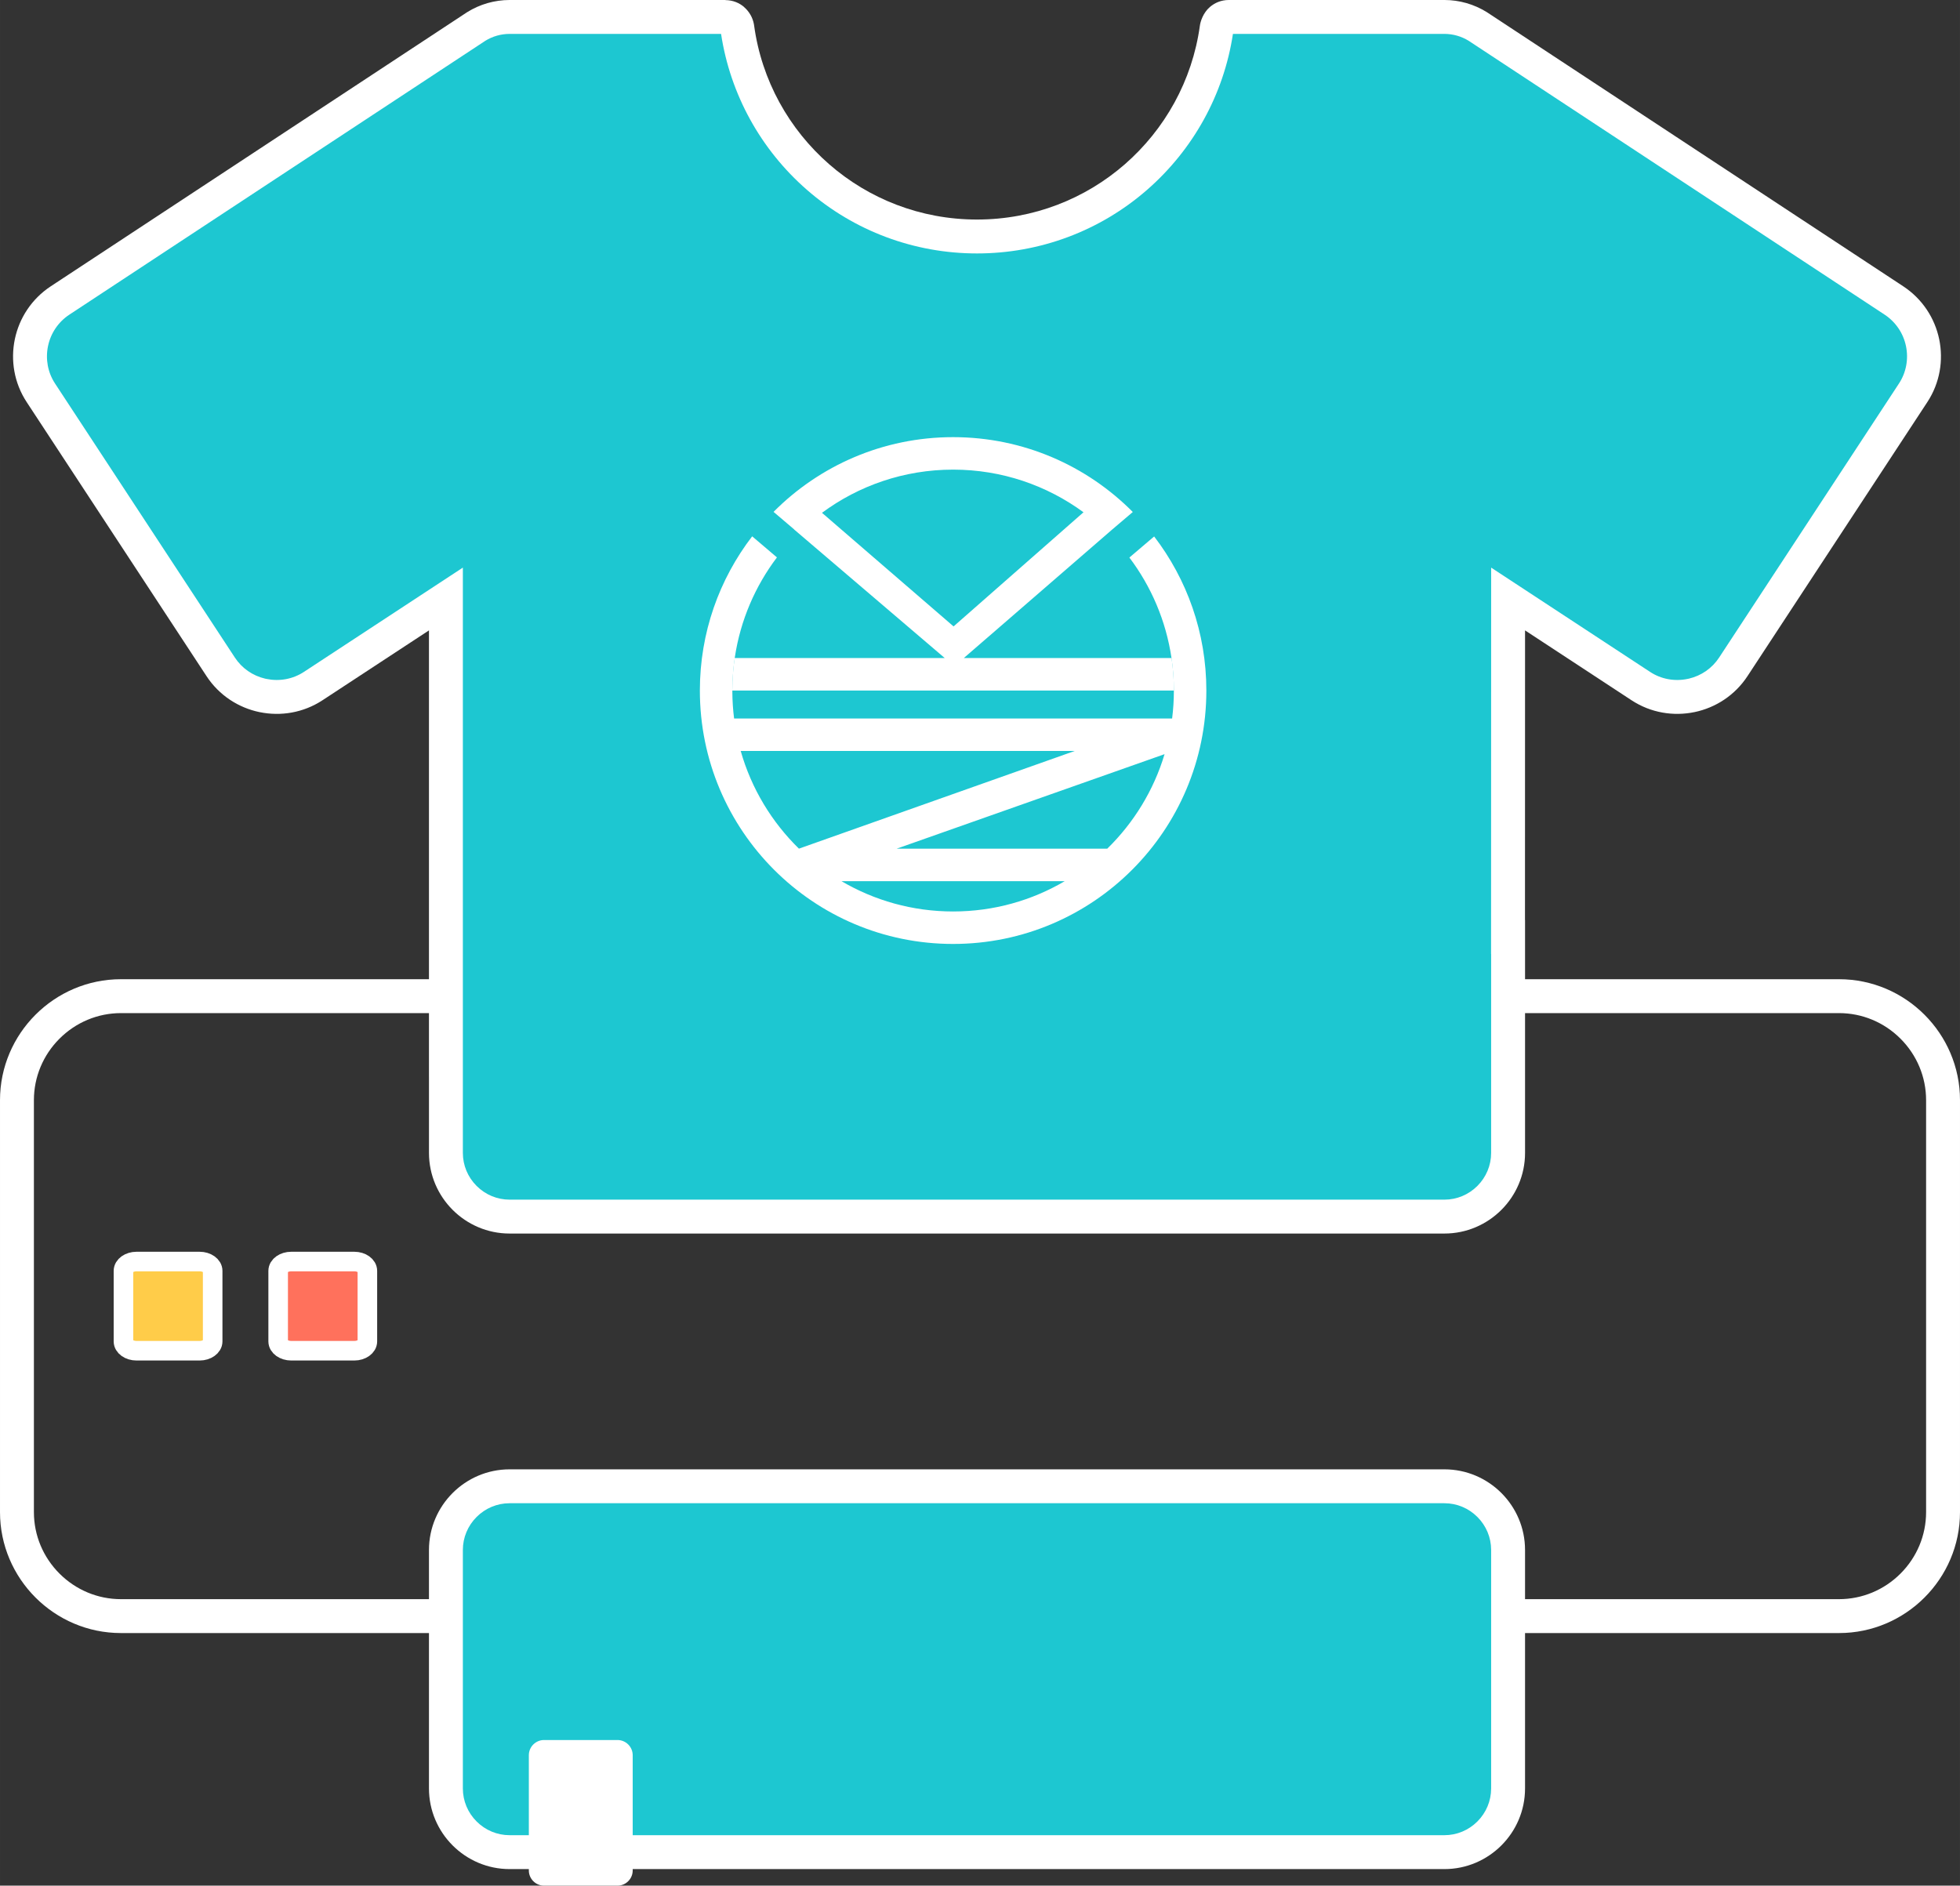
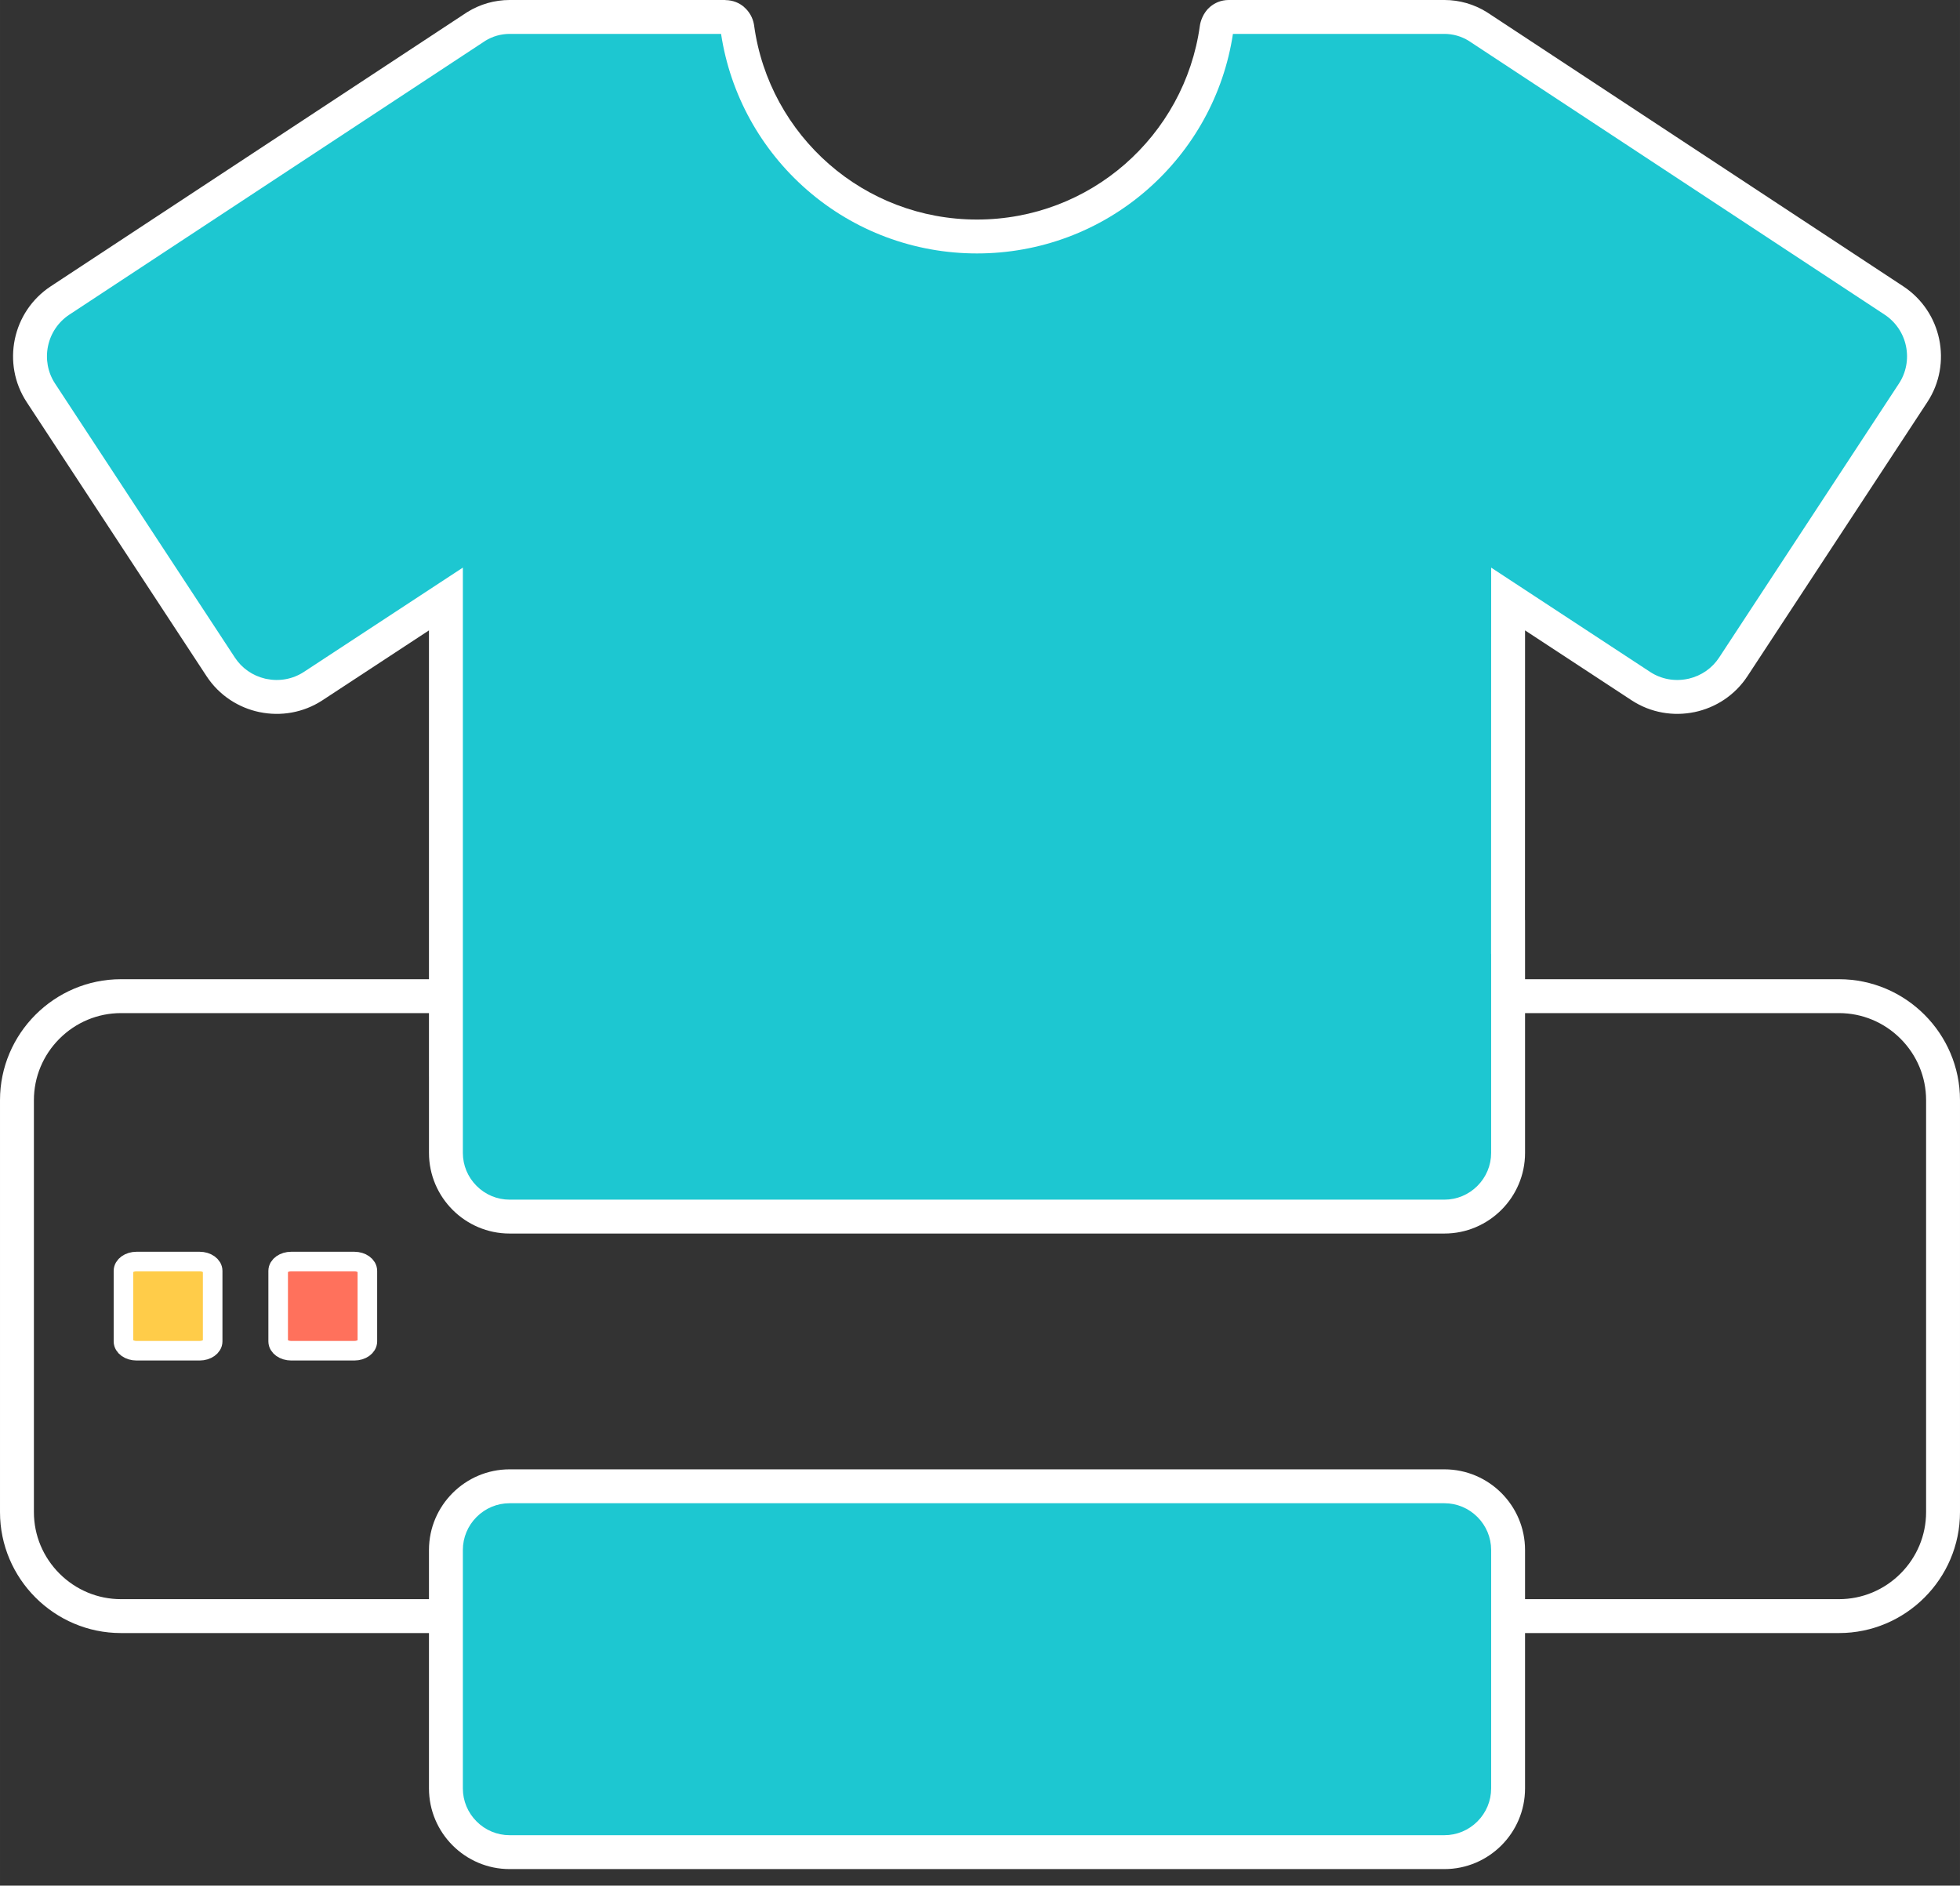
<svg xmlns="http://www.w3.org/2000/svg" viewBox="0 0 8830.72 8497.17" style="shape-rendering:geometricPrecision; text-rendering:geometricPrecision; image-rendering:optimizeQuality; fill-rule:evenodd; clip-rule:evenodd" version="1.1" height="85mm" width="88.337mm" xml:space="preserve">
  <rect x="0" y="0" width="8830.72" height="8497.17" fill="#333333" stroke="none" />
  <defs>
    <style type="text/css">
   
    .str0 {stroke:white;stroke-width:88.16;stroke-miterlimit:22.926}
    .fil2 {fill:#1DC7D1}
    .fil5 {fill:#FF715C}
    .fil4 {fill:#FFCC49}
    .fil0 {fill:white}
    .fil3 {fill:white}
    .fil1 {fill:white;fill-rule:nonzero}
   
  </style>
  </defs>
  <g id="Ebene_x0020_1">
    <g id="_814817952">
      <path d="M544.9 4565.28c-104.39,0 -203.16,41.53 -276.9,115.25 -73.73,73.73 -115.26,172.51 -115.26,276.88l0 1856.57c0,104.39 41.54,203.16 115.26,276.9 73.74,73.73 172.51,115.26 276.9,115.26l7740.94 0c104.38,0 203.15,-41.55 276.88,-115.26 73.73,-73.74 115.26,-172.51 115.26,-276.9l0 -1856.57c0,-104.37 -41.54,-203.15 -115.26,-276.88 -73.73,-73.73 -172.5,-115.25 -276.88,-115.25l-7740.94 0zm0 -152.75l7740.94 0c149.92,0 286.16,61.28 384.88,160 98.73,98.72 160,234.96 160,384.88l0 1856.57c0,149.95 -61.27,286.19 -160,384.9 -98.72,98.73 -234.97,160 -384.88,160l-7740.94 0c-149.93,0 -286.18,-61.27 -384.9,-160 -98.73,-98.71 -160,-234.95 -160,-384.9l0 -1856.57c0,-149.92 61.27,-286.16 160,-384.88 98.72,-98.72 234.97,-160 384.9,-160z" class="fil0" />
      <path d="M6871.03 7009.65l0 1024.35 0 25.23c0,100.01 -40.84,190.9 -106.59,256.65 -65.79,65.79 -156.65,106.62 -256.65,106.62l-4211.86 0c-99.98,0 -190.86,-40.84 -256.62,-106.62 -65.76,-65.76 -106.62,-156.65 -106.62,-256.65l0 -25.23 0 -1024.35 0 -25.23c0,-100.01 40.87,-190.9 106.62,-256.64 65.77,-65.79 156.65,-106.63 256.62,-106.63l4211.86 0c100.01,0 190.87,40.85 256.65,106.63 65.76,65.75 106.59,156.64 106.59,256.64l0 25.23z" class="fil1" />
      <path d="M6718.29 8059.24l0 -1074.82c0,-56.06 -22.27,-109.05 -61.87,-148.65 -39.61,-39.61 -92.57,-61.88 -148.64,-61.88l-4211.86 0c-56.05,0 -109.01,22.26 -148.6,61.86 -39.6,39.61 -61.91,92.61 -61.91,148.67l0 1074.82c0,56.06 22.3,109.04 61.9,148.65 39.6,39.6 92.56,61.88 148.61,61.88l4211.86 0c56.08,0 109.04,-22.29 148.65,-61.9 39.6,-39.6 61.86,-92.58 61.86,-148.63z" class="fil2" />
-       <path d="M2451.12 7840.9l331 0c37.67,0 68.48,30.81 68.48,68.48l0 519.32c0,37.67 -30.81,68.48 -68.48,68.48l-331 0c-37.66,0 -68.48,-30.81 -68.48,-68.48l0 -519.32c0,-37.67 30.82,-68.48 68.48,-68.48z" class="fil3" />
      <path d="M615.06 5684.76l284.28 0c32.35,0 58.81,18.86 58.81,41.94l0 318.03c0,23.06 -26.46,41.94 -58.81,41.94l-284.28 0c-32.35,0 -58.82,-18.87 -58.82,-41.94l0 -318.03c0,-23.07 26.47,-41.94 58.82,-41.94z" class="fil4 str0" />
      <path d="M1932.68 4851.97l0 -706.17 0 -1305.1 -479.87 314.91c-86.56,56.72 -188.6,72.91 -283.05,53.37l-0.44 0c-94.63,-19.65 -181.92,-75.26 -238.79,-162.04l-810.38 -1235.08c-56.81,-86.53 -73,-188.57 -53.37,-283.23 19.56,-94.3 75.23,-181.45 162,-238.55l1876.15 -1235.33c28.33,-17.61 59.26,-31.48 91.8,-40.81 31.8,-9.03 65.17,-13.95 99.21,-13.95l971.32 0 1.33 0.47c34.37,0.47 62.28,12.77 83.58,30.87l0 0.4c24.54,20.89 39.29,49.02 44.44,76.79l0.91 5.42c33.78,248.83 158.05,469.04 338.54,626.43 177.74,155.03 410.58,248.95 665.82,248.95 255.22,0 488.12,-93.92 665.83,-248.89 179.92,-156.92 304.02,-376.34 338.24,-624.2 2.3,-18.64 14.54,-58.4 45.16,-84.64 21.24,-18.12 49.4,-31.6 85.53,-31.6l971.17 0c34.11,0 67.44,4.88 99.16,13.95 32.48,9.27 63.44,23.15 91.83,40.78l1876.08 1235.36c86.8,57.1 142.49,144.25 162.1,238.53 19.59,94.62 3.44,196.71 -53.37,283.25l-810.41 1235.08c-56.93,86.77 -144.2,142.38 -238.79,162.04l-0.47 0c-94.45,19.56 -196.45,3.35 -282.99,-53.37l-479.88 -314.91 -0.29 1305.1 0.29 0 0 1049.58c0,100.01 -40.84,190.9 -106.59,256.64 -65.79,65.79 -156.65,106.62 -256.65,106.62l-4211.86 0c-99.98,0 -190.86,-40.84 -256.62,-106.62 -65.76,-65.75 -106.62,-156.64 -106.62,-256.64l0 -343.41z" class="fil1" />
      <path d="M6718.29 4298.53l-0.33 0 0.39 -1740.73 716.36 470.1c49.64,32.58 110.13,43.54 168.18,31.51l6.76 -1.4c55.78,-13.26 104.2,-46.71 135.8,-94.88l810.4 -1235.08c32.63,-49.72 43.59,-110.28 31.52,-168.41 -12.14,-58.45 -46.68,-109.16 -96.54,-141.99l-1874.16 -1234.08c-16.11,-9.84 -33.55,-17.57 -51.7,-22.76 -18.59,-5.31 -37.86,-8.06 -57.2,-8.06l-952.8 0c-41.23,272.8 -178.93,521.43 -386.91,702.81 -212.88,185.66 -483.81,286.51 -766.21,286.51 -282.46,0 -553.3,-100.88 -766.21,-286.57 -208.01,-181.41 -345.36,-429.94 -386.83,-702.54l-7.56 -0.1 -0.33 -0.11 -945 0c-19.36,0 -38.67,2.76 -57.29,8.07 -18.12,5.18 -35.5,12.92 -51.58,22.74l-1874.28 1234.09c-49.86,32.83 -84.32,83.58 -96.44,142.01 -12.09,58.24 -1.16,118.59 31.52,168.4l810.38 1235.08c31.64,48.22 80.15,81.72 136.03,94.92l6.42 1.34c58.09,12.01 118.63,1.1 168.31,-31.5l716.42 -470.14 0 2637.61c0,56.06 22.3,109.04 61.9,148.65 39.59,39.61 92.55,61.88 148.6,61.88l4211.86 0c56.09,0 109.03,-22.27 148.65,-61.89 39.6,-39.61 61.86,-92.58 61.86,-148.64l0 -896.84z" class="fil2" />
      <path d="M1312.07 5684.76l284.29 0c32.35,0 58.81,18.86 58.81,41.94l0 318.03c0,23.06 -26.46,41.94 -58.81,41.94l-284.29 0c-32.35,0 -58.81,-18.87 -58.81,-41.94l0 -318.03c0,-23.07 26.46,-41.94 58.81,-41.94z" class="fil5 str0" />
-       <path d="M4294.22 2116.24c219.76,0 422.83,71.37 587.43,192.17l-585.4 514.36 -592.81 -511.91c165.2,-122.3 369.52,-194.62 590.77,-194.62zm-994.93 995.51l1989.9 0c0,-49.77 -3.68,-98.68 -10.75,-146.48l-935.97 0 664.95 -576.07 -0.04 -0.05 96.39 -81.99c-206.69,-208.29 -493.07,-337.28 -809.55,-337.28 -316.23,0 -602.38,128.77 -809.03,336.73l92.78 78.95 -0.15 0.38 678.64 579.33 -946.43 0c-7.07,47.8 -10.75,96.71 -10.75,146.48z" class="fil3" />
-       <path d="M5246.93 3398.39l-1207.08 425.95 948.83 0c119.09,-116.31 209.14,-262.25 258.24,-425.95zm-449.71 572.3l-1006.02 0c147.59,86.76 319.47,136.57 503.01,136.57 183.53,0 355.43,-49.79 503,-136.57zm-1197.64 -146.51l1242.46 -440.18 -1504.81 0c48.04,169.46 139.83,320.51 262.35,440.18zm-292.12 -586.53l1973.5 0c5.18,-40.85 7.86,-82.46 7.89,-124.7 0,-0.99 0.01,-1.99 0.01,-2.97 -0.08,-48.68 -3.71,-97.57 -10.84,-145.66 -24.92,-168 -91.82,-322.31 -189.63,-451.93l111.6 -94.97c147.49,192.41 235.2,433.1 235.2,694.33 0,630.64 -510.83,1141.87 -1140.98,1141.87 -630.16,0 -1141,-511.23 -1141,-1141.87 0,-261.5 87.89,-502.42 235.66,-694.92l111.61 94.95c-97.49,128.98 -164.33,282.48 -189.64,449.58 -7.49,52.21 -11.58,103.41 -11.28,156.25 0.24,40.64 2.93,80.69 7.88,120.04z" class="fil3" />
    </g>
  </g>
</svg>